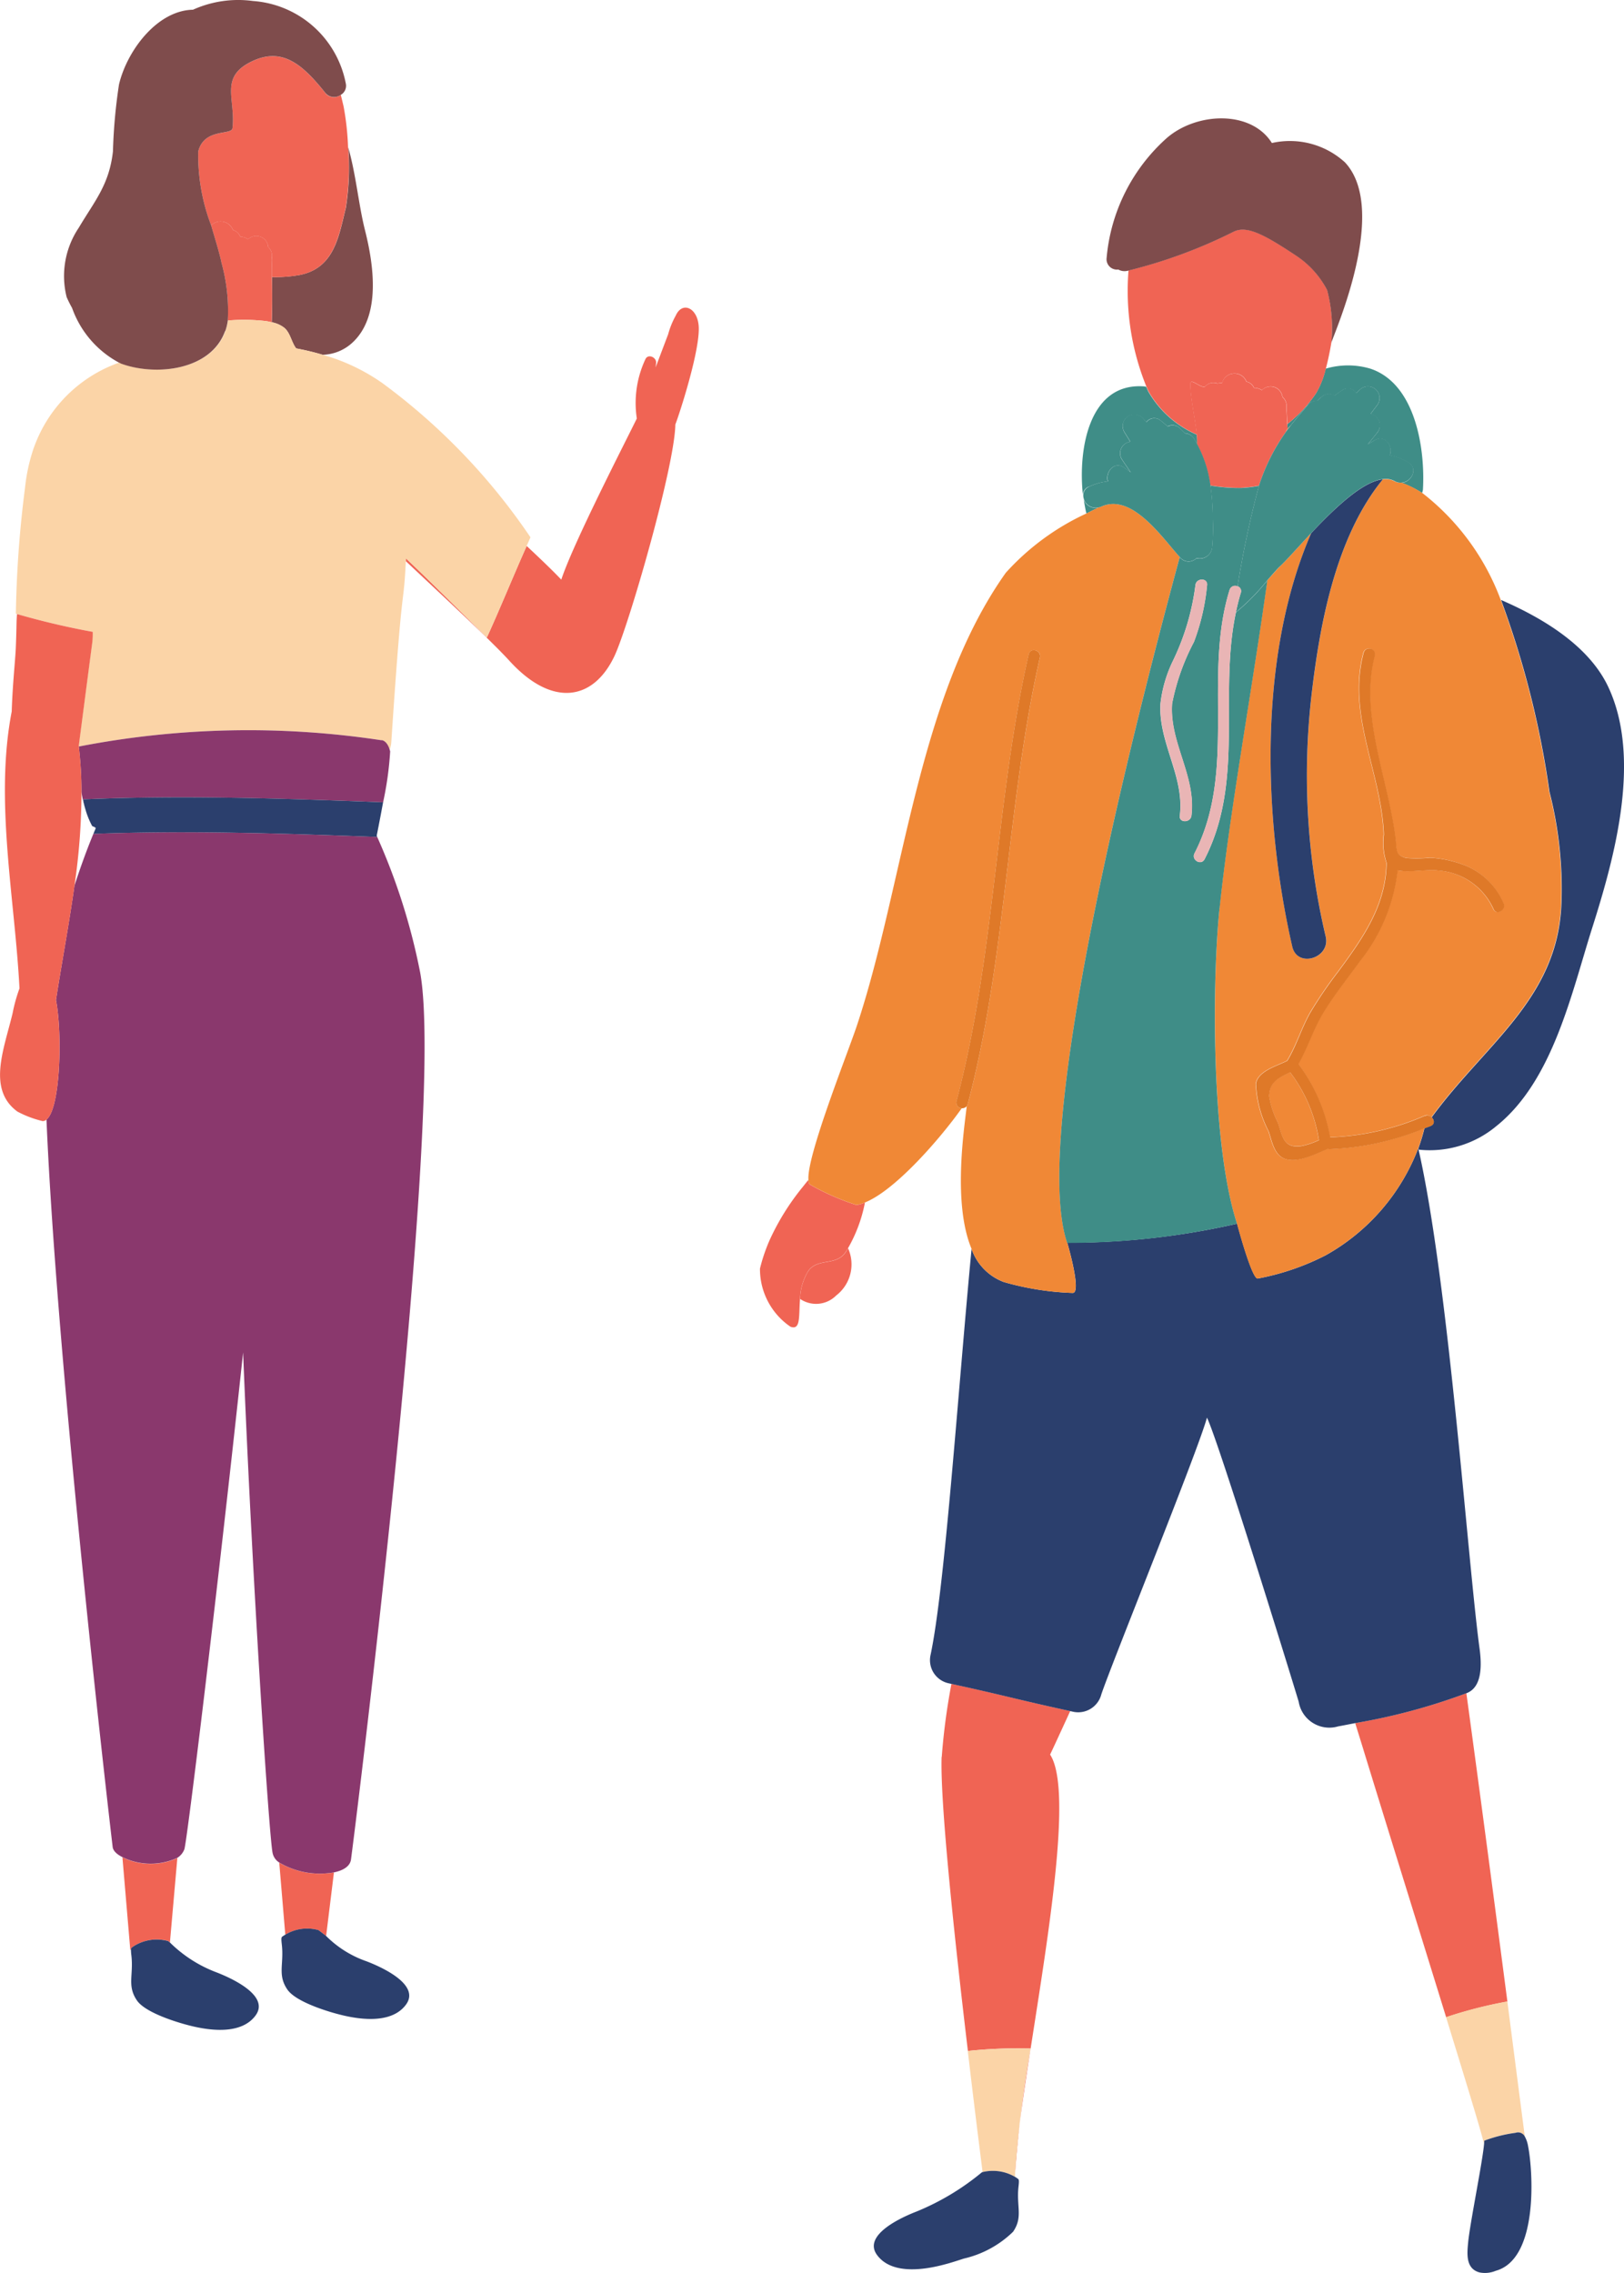
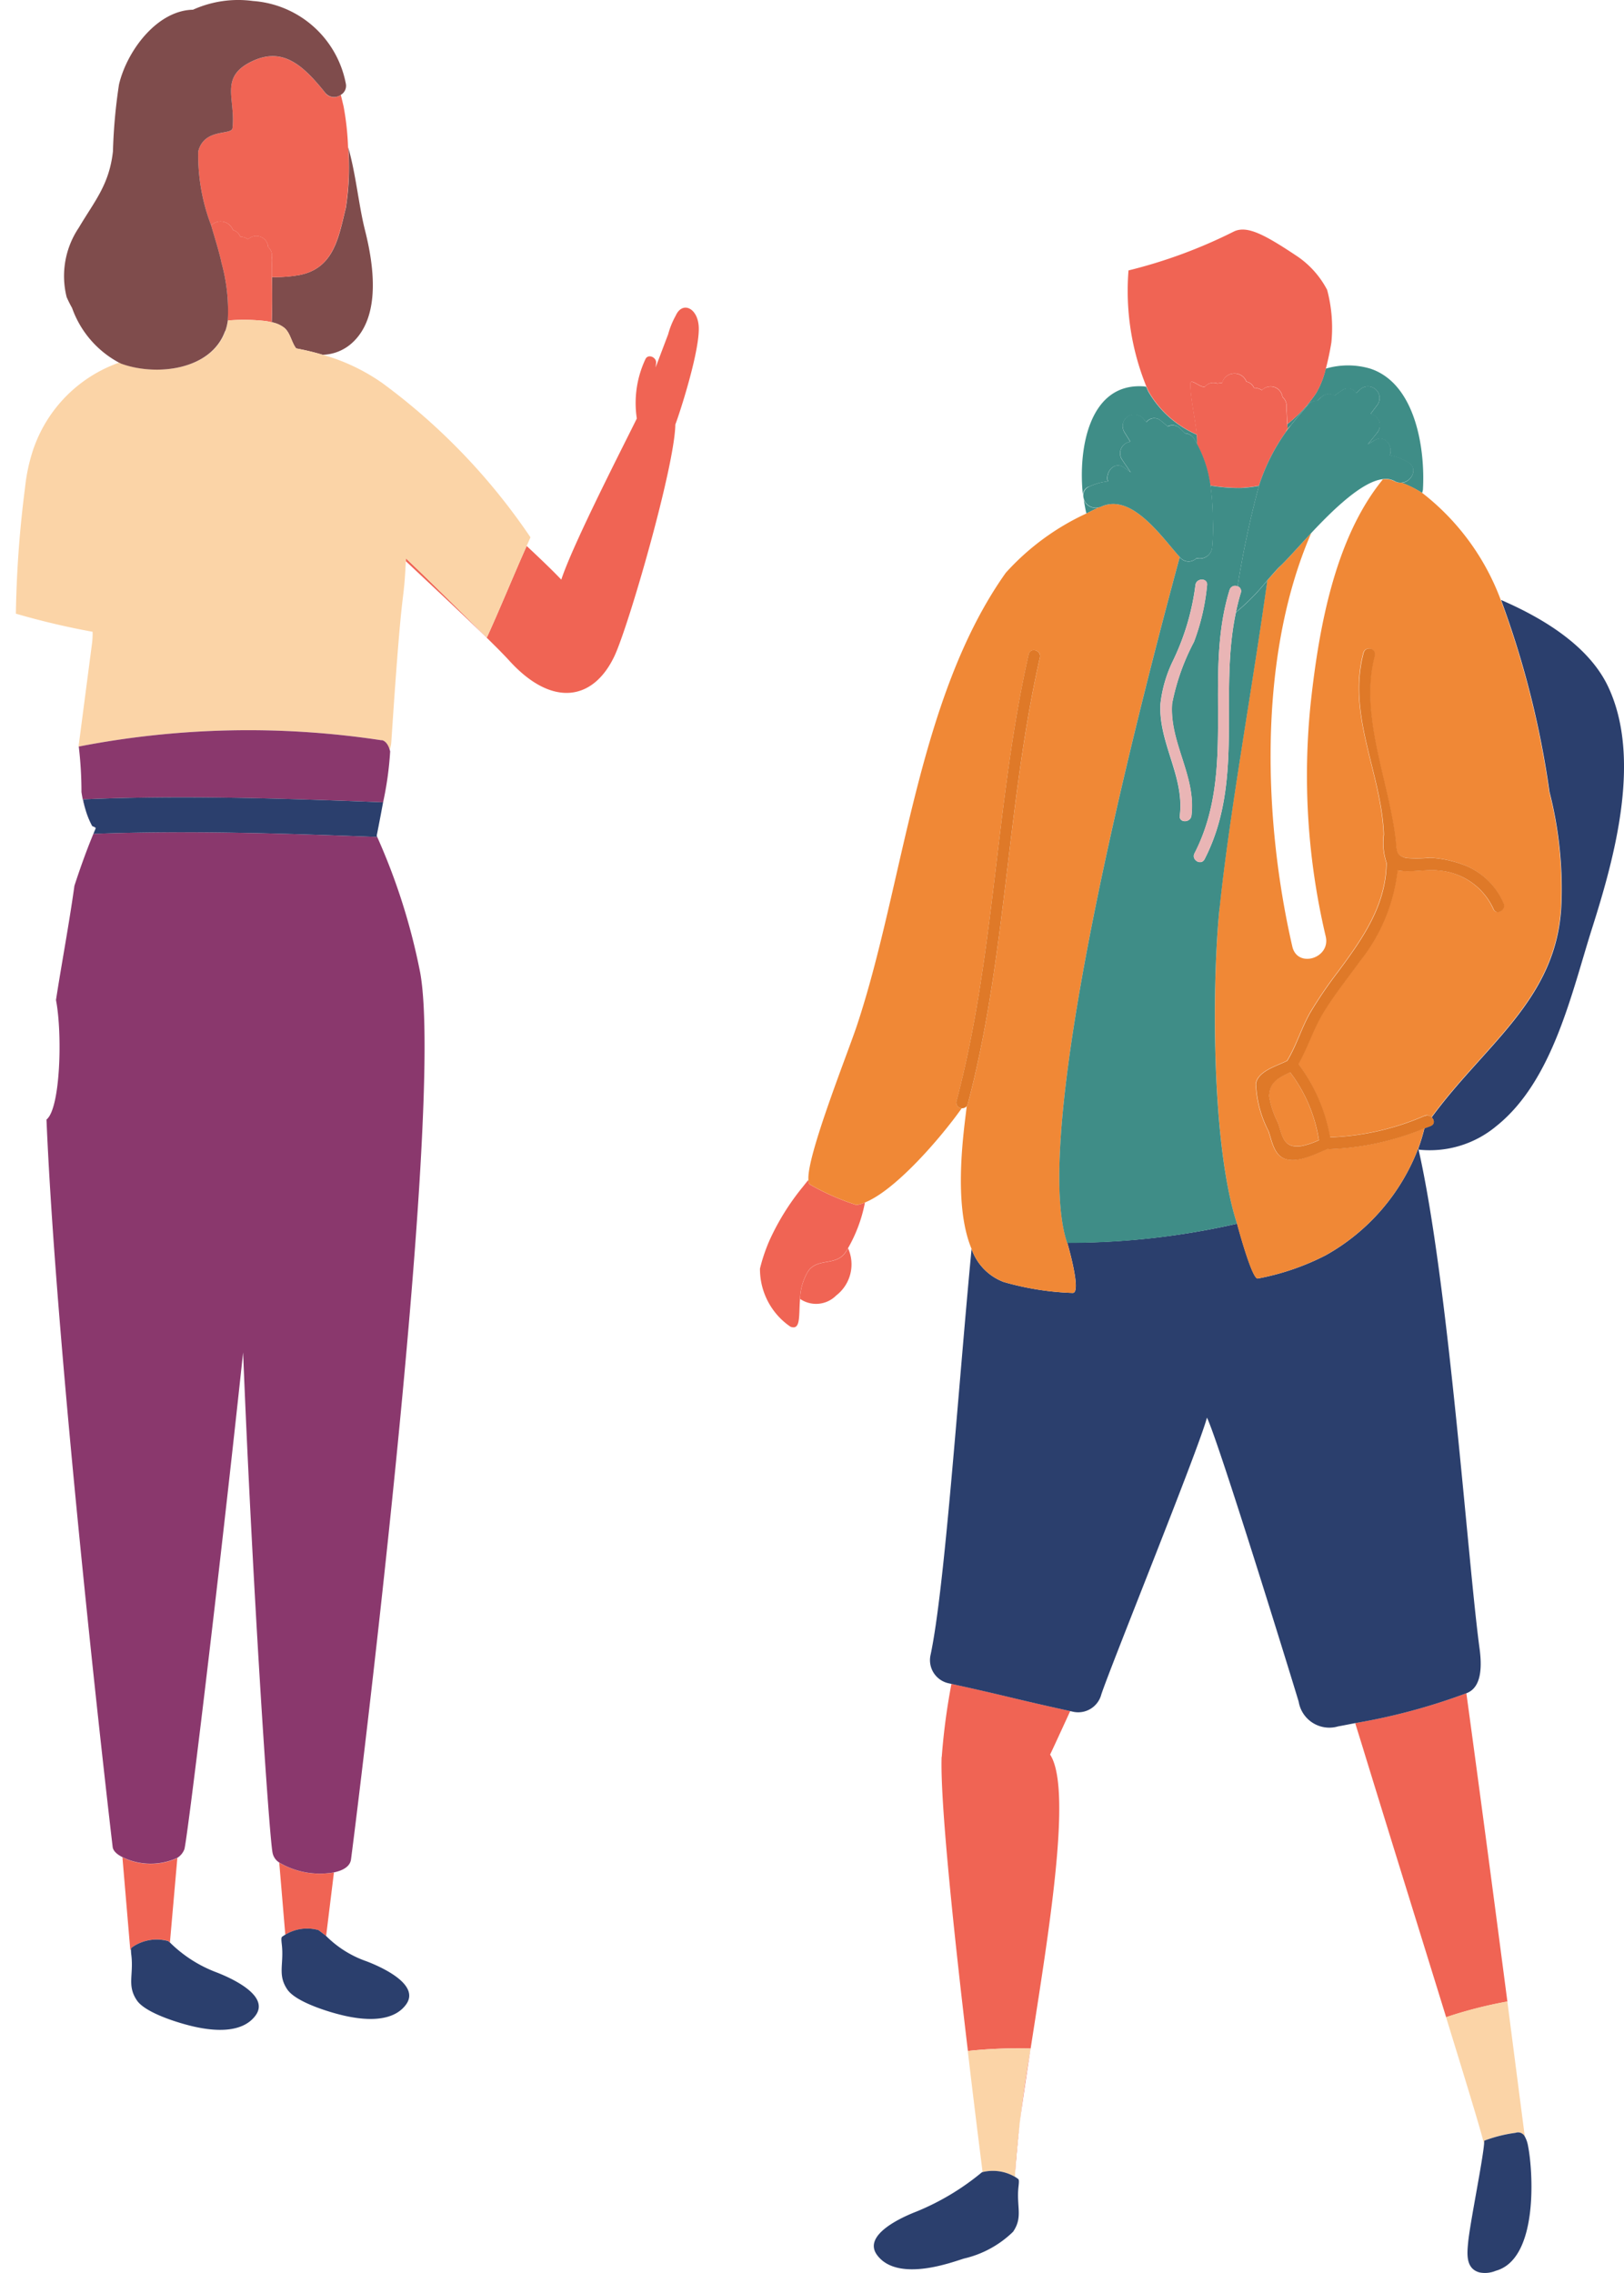
<svg xmlns="http://www.w3.org/2000/svg" width="80.329" height="112.427" viewBox="0 0 80.329 112.427">
  <g id="グループ_13177" data-name="グループ 13177" transform="translate(-1011.273 -2013.17)">
    <path id="パス_43920" data-name="パス 43920" d="M1142.948,1886.24c.006.079.009.158.014.237a.666.666,0,0,1,.14-.151c.33-.422.633-.743.858-1.028a.563.563,0,0,1,.457-.2c.079-.072.158-.144.244-.212a.534.534,0,0,1,.631-.054c.133-.093.26-.19.4-.277a.485.485,0,0,1,.667.159l0,0c.072-.066.136-.136.208-.2a.576.576,0,0,1,.84.774l-.344.456a.577.577,0,0,1,.361.886c-.168.211-.339.418-.5.627.115-.072.229-.144.345-.211.515-.3.92.3.745.747a2.866,2.866,0,0,1,.907.343c.519.3.174.969-.314,1.013a4.842,4.842,0,0,1,1.008.5,1.022,1.022,0,0,0,.041-.157c.119-2.016-.36-5.248-2.6-5.992a3.884,3.884,0,0,0-2.21,0,4.328,4.328,0,0,1-.474,1.21,6.637,6.637,0,0,1-1.427,1.536" transform="translate(-68 147.905)" fill="#3f8d87" />
    <path id="パス_43921" data-name="パス 43921" d="M1132.882,1889.96c.03.233.071.456.116.654a.515.515,0,0,0,.02.049c.205-.107.4-.2.605-.3a.6.6,0,0,1-.741-.4" transform="translate(-68 147.905)" fill="#3f8d87" />
    <path id="パス_43922" data-name="パス 43922" d="M1133.136,1889.341a2.834,2.834,0,0,1,.932-.264c-.136-.46.319-1.023.806-.681.11.08.216.161.327.24-.15-.223-.3-.443-.451-.667a.576.576,0,0,1,.221-.784.585.585,0,0,1,.21-.069q-.15-.242-.3-.484a.576.576,0,0,1,.9-.7c.065.072.125.144.189.216a.486.486,0,0,1,.678-.107l0,0c.135.1.254.206.378.311a.534.534,0,0,1,.625.108c.079.076.152.153.224.231a.561.561,0,0,1,.439.244c.066.1.115.205.172.308v-.192c0-.087-.007-.185-.017-.288a5.064,5.064,0,0,1-2.4-2.138c-.036-.072-.063-.156-.1-.228-.037-.006-.072-.017-.109-.02-2.732-.2-3.263,3.128-3.024,5.353a.463.463,0,0,1,.288-.393" transform="translate(-68 147.905)" fill="#3f8d87" />
    <path id="パス_43923" data-name="パス 43923" d="M1119.248,1928.144a2.79,2.79,0,0,0-.4,1.368,1.4,1.4,0,0,0,1.785-.168,1.943,1.943,0,0,0,.589-2.335c-.053.085-.1.174-.161.249-.476.628-1.361.226-1.812.887" transform="translate(-68 147.905)" fill="#f06454" />
    <path id="パス_43924" data-name="パス 43924" d="M1153.522,1894.944a45.665,45.665,0,0,1,2.394,9.483,19.256,19.256,0,0,1,.585,5.677c-.241,4.608-3.771,6.815-6.412,10.429.125.125.162.328-.042.417-.1.046-.21.078-.314.121a9.362,9.362,0,0,1-.3.987c.005.023.011.046.016.072a5.138,5.138,0,0,0,3.836-1.163c2.808-2.241,3.726-6.606,4.752-9.83,1.1-3.469,2.448-8.352.787-11.894-.927-1.979-3.125-3.36-5.3-4.3" transform="translate(-68 147.905)" fill="#2b3f6d" />
    <path id="パス_43925" data-name="パス 43925" d="M1138.475,1886.767c-.072-.751-.333-1.914-.316-2.529.008-.293.514.236.72.149a.55.55,0,0,1,.612-.159,1.76,1.76,0,0,1,.238-.029.632.632,0,0,1,1.2-.059.53.53,0,0,1,.377.309.723.723,0,0,1,.391.112.594.594,0,0,1,.839-.016.61.61,0,0,1,.177.354.571.571,0,0,1,.2.463v.176c.02.235.024.469.041.7a6.66,6.66,0,0,0,1.427-1.536,4.4,4.4,0,0,0,.474-1.21c.108-.405.2-.843.273-1.287a7.306,7.306,0,0,0-.209-2.6,4.557,4.557,0,0,0-1.47-1.656c-1.619-1.08-2.486-1.545-3.141-1.234a24.742,24.742,0,0,1-5.215,1.926,12.581,12.581,0,0,0,.889,5.755c.037.072.062.159.1.227a5.069,5.069,0,0,0,2.4,2.139" transform="translate(-68 147.905)" fill="#f06454" />
    <path id="パス_43926" data-name="パス 43926" d="M1141.546,1889.287c.007-.021.014-.048.022-.068a9.632,9.632,0,0,1,1.317-2.6.027.027,0,0,1,0-.017.6.6,0,0,1,.076-.123c-.005-.079-.008-.158-.014-.237-.017-.235-.02-.47-.041-.7v-.175a.568.568,0,0,0-.2-.463.594.594,0,0,0-1.016-.338.705.705,0,0,0-.391-.112.526.526,0,0,0-.377-.309.632.632,0,0,0-1.2.059,1.755,1.755,0,0,0-.239.029.548.548,0,0,0-.612.159c-.2.086-.71-.442-.72-.149-.016.615.245,1.778.316,2.529.01.106.017.2.018.288v.192a5.837,5.837,0,0,1,.648,2.025,8.613,8.613,0,0,0,1.512.118,5.986,5.986,0,0,0,.894-.106" transform="translate(-68 147.905)" fill="#f06454" />
    <path id="パス_43927" data-name="パス 43927" d="M1119.355,1923.87c-.06-.03-.085-.124-.094-.248-.1.121-.193.241-.288.36a12.03,12.03,0,0,0-1.631,2.621,8.541,8.541,0,0,0-.478,1.41,3.452,3.452,0,0,0,1.508,2.875c.518.193.406-.532.474-1.38a2.78,2.78,0,0,1,.4-1.368c.451-.661,1.337-.26,1.812-.888a2.594,2.594,0,0,0,.161-.249,7.3,7.3,0,0,0,.838-2.26,1.864,1.864,0,0,1-.421.124,11.812,11.812,0,0,1-2.282-1" transform="translate(-68 147.905)" fill="#f06454" />
    <path id="パス_43928" data-name="パス 43928" d="M1129.484,1972.941v0Z" transform="translate(-68 147.905)" fill="#f06454" />
    <path id="パス_43929" data-name="パス 43929" d="M1125.849,1952.168c-.08,2.273.653,9.119,1.3,14.544a23.151,23.151,0,0,1,3.1-.122,60.91,60.91,0,0,0-.762,6.14c.144-4.492,3.339-18.216,1.728-20.679.09-.183.461-.987.995-2.152-2.875-.63-3-.72-5.875-1.346a31.875,31.875,0,0,0-.479,3.614" transform="translate(-68 147.905)" fill="#f06454" />
    <path id="パス_43930" data-name="パス 43930" d="M1146.723,1951.844c1.42,4.621,2.933,9.477,4.082,13.2a21.61,21.61,0,0,1,3.029-.776c-.573-4.392-1.309-9.982-2.029-15.251a30.186,30.186,0,0,1-5.5,1.477c.14.451.28.9.42,1.353" transform="translate(-68 147.905)" fill="#f06454" />
-     <path id="パス_43931" data-name="パス 43931" d="M1152.645,1971.162c-.009-.037-.013-.057-.025-.1.012.046.016.068.025.1" transform="translate(-68 147.905)" fill="#f06454" />
    <path id="パス_43932" data-name="パス 43932" d="M1144.841,1927.358a12.271,12.271,0,0,1-3.351,1.146c-.288.064-1.026-2.713-1.026-2.713a37.347,37.347,0,0,1-8.4.942s.738,2.511.263,2.484a14,14,0,0,1-3.407-.541,2.674,2.674,0,0,1-1.59-1.638c-.694,7.313-1.323,16.776-2.031,20.1a1.169,1.169,0,0,0,.864,1.379l.165.037c2.88.63,3,.715,5.876,1.345l.166.037a1.182,1.182,0,0,0,1.379-.864c.517-1.541,4.811-12.125,5.225-13.689.576,1.189,4.1,12.6,4.536,14.05a1.536,1.536,0,0,0,1.765,1.266,1.5,1.5,0,0,0,.184-.042c.268-.048.56-.107.841-.161a30.108,30.108,0,0,0,5.5-1.477l.038-.014c.419-.173.828-.665.62-2.193-.586-4.32-1.527-18.1-3.016-24.679-.005-.024-.011-.047-.016-.072a10.253,10.253,0,0,1-4.59,5.3" transform="translate(-68 147.905)" fill="#2b3f6d" />
    <path id="パス_43933" data-name="パス 43933" d="M1143.083,1918.3c-.534.261-1.018.457-1.042,1.18a4.552,4.552,0,0,0,.432,1.3c.226.648.258,1.317,1.2,1.16a3.773,3.773,0,0,0,.833-.284,7.447,7.447,0,0,0-1.423-3.356" transform="translate(-68 147.905)" fill="#f08836" />
    <path id="パス_43934" data-name="パス 43934" d="M1148.259,1889.074a.94.94,0,0,0-.591-.1.319.319,0,0,1-.017.032c-2.353,2.9-3.135,7.322-3.536,10.944a34.613,34.613,0,0,0,.734,11.637c.249,1.08-1.4,1.584-1.652.5-1.4-6.076-1.76-14.244.933-20.453-.677.72-1.253,1.382-1.575,1.675-.072.072-.309.337-.6.664-.748,5.379-1.876,11.534-2.361,16.213-.36,3.5-.432,11.617.864,15.606,0,0,.737,2.777,1.026,2.713a12.287,12.287,0,0,0,3.351-1.147,10.253,10.253,0,0,0,4.59-5.3,9.207,9.207,0,0,0,.3-.987,13.553,13.553,0,0,1-4.74,1.032c-.018,0-.029-.01-.045-.013-.576.235-1.464.713-2.109.495-.554-.187-.655-.9-.821-1.371a5.575,5.575,0,0,1-.625-2.35c.1-.626,1.04-.878,1.548-1.135.453-.744.7-1.6,1.13-2.365a20.676,20.676,0,0,1,1.384-2.035c1.2-1.623,2.376-3.268,2.4-5.392a3.141,3.141,0,0,1-.135-1.4c-.119-3.068-1.826-5.9-1-9a.288.288,0,0,1,.554.154c-.781,2.919.686,6.153,1.028,9.077.064.556-.01.77.5.928a6.083,6.083,0,0,0,1.185-.01,5.5,5.5,0,0,1,1.656.344,3.5,3.5,0,0,1,2,1.909c.144.336-.351.629-.5.288a3.252,3.252,0,0,0-2.726-1.908c-.532-.078-1.454.123-2.016-.01a8.741,8.741,0,0,1-1.872,4.508c-.62.864-1.3,1.7-1.847,2.618-.467.792-.731,1.667-1.185,2.455a8.459,8.459,0,0,1,1.564,3.626,12.85,12.85,0,0,0,4.688-1.068.289.289,0,0,1,.332.079c2.64-3.614,6.171-5.825,6.412-10.429a19.224,19.224,0,0,0-.586-5.677,45.617,45.617,0,0,0-2.394-9.483,11.986,11.986,0,0,0-3.863-5.276c-.012-.009-.027-.017-.04-.025a4.822,4.822,0,0,0-1.008-.5.571.571,0,0,1-.35-.072" transform="translate(-68 147.905)" fill="#f08836" />
    <path id="パス_43935" data-name="パス 43935" d="M1142.885,1886.62c.072-.1.148-.2.22-.288a.671.671,0,0,0-.141.15.772.772,0,0,0-.072.124.035.035,0,0,1,0,.017" transform="translate(-68 147.905)" fill="#f08836" />
    <path id="パス_43936" data-name="パス 43936" d="M1128.917,1928.676a14,14,0,0,0,3.407.541c.476.028-.262-2.483-.262-2.483-1.972-5.76,4.1-28.5,5.566-33.919-.9-.989-2.387-3.2-3.912-2.48a.581.581,0,0,1-.094.023c-.2.1-.4.2-.6.3a12.291,12.291,0,0,0-4,2.939c-4.392,6.185-5.04,15.424-7.369,22.412-.454,1.362-2.48,6.428-2.392,7.608.01.123.035.216.095.247a11.734,11.734,0,0,0,2.282,1,1.92,1.92,0,0,0,.421-.123c1.516-.607,3.748-3.195,4.786-4.66a.278.278,0,0,1-.269-.286.282.282,0,0,1,.01-.064c1.917-7.244,1.919-14.811,3.57-22.1.081-.36.636-.208.555.152-1.651,7.3-1.656,14.863-3.57,22.1a.276.276,0,0,1-.05.1c-.126,1.114-.7,4.808.238,7.051a2.668,2.668,0,0,0,1.589,1.637" transform="translate(-68 147.905)" fill="#f08836" />
-     <path id="パス_43937" data-name="パス 43937" d="M1144.13,1891.634c-2.693,6.209-2.331,14.377-.936,20.453.249,1.08,1.9.576,1.652-.5a34.642,34.642,0,0,1-.734-11.637c.4-3.621,1.183-8.041,3.536-10.944a.307.307,0,0,0,.017-.032c-1.014.117-2.415,1.469-3.538,2.664" transform="translate(-68 147.905)" fill="#2b3f6d" />
-     <path id="パス_43938" data-name="パス 43938" d="M1143.446,1877.955a4.559,4.559,0,0,1,1.47,1.656,7.4,7.4,0,0,1,.211,2.6v.008c.143-.5,2.867-6.572.674-8.922a4.041,4.041,0,0,0-3.616-.958c-1.039-1.656-3.77-1.522-5.233-.216a9,9,0,0,0-2.941,5.891.515.515,0,0,0,.437.582.5.5,0,0,0,.139,0,.633.633,0,0,0,.445.066c.02,0,.04-.011.06-.015a24.729,24.729,0,0,0,5.214-1.926c.655-.311,1.523.155,3.141,1.234" transform="translate(-68 147.905)" fill="#7f4c4c" />
    <path id="パス_43939" data-name="パス 43939" d="M1139.6,1910.185c.485-4.68,1.613-10.833,2.361-16.212a10.784,10.784,0,0,1-1.555,1.584c-.864,4.063.444,8.334-1.55,12.208-.17.33-.667.038-.5-.288,2.114-4.1.414-8.75,1.737-13.032a.284.284,0,0,1,.354-.189.3.3,0,0,1,.041.016,48.261,48.261,0,0,1,1.058-4.977,5.986,5.986,0,0,1-.894.106,8.6,8.6,0,0,1-1.512-.118c.006.041.016.081.021.122a12.038,12.038,0,0,1,.1,1.517,10.328,10.328,0,0,1-.033,1.428.618.618,0,0,1-.683.544.667.667,0,0,1-.09-.016.553.553,0,0,1-.781,0l0,0-.048-.054c-1.464,5.419-7.538,28.158-5.566,33.919a37.364,37.364,0,0,0,8.4-.951c-1.3-3.988-1.23-12.109-.864-15.607m-2.274-12.3a12.055,12.055,0,0,0,1.08-3.676c.039-.365.615-.368.576,0a10.849,10.849,0,0,1-.648,2.808,11.077,11.077,0,0,0-1.08,3.045c-.148,1.926,1.2,3.592.955,5.551-.046.36-.622.366-.576,0,.243-1.949-1.072-3.62-.955-5.551a6.485,6.485,0,0,1,.648-2.173" transform="translate(-68 147.905)" fill="#3f8d87" />
    <path id="パス_43940" data-name="パス 43940" d="M1127.143,1966.713h0c.294,2.5.566,4.68.733,5.988a2.161,2.161,0,0,1,1.607.24v-.21a60.634,60.634,0,0,1,.762-6.14,23.16,23.16,0,0,0-3.1.122" transform="translate(-68 147.905)" fill="#fbd4a7" />
    <path id="パス_43941" data-name="パス 43941" d="M1150.8,1965.041c.918,2.972,1.6,5.215,1.816,6.018.012.046.016.066.025.1.013.052.029.112.035.144a1.353,1.353,0,0,0,.006-.157,6.962,6.962,0,0,1,1.551-.39.377.377,0,0,1,.463.188c-.184-1.418-.49-3.788-.864-6.683a21.7,21.7,0,0,0-3.032.777" transform="translate(-68 147.905)" fill="#fbd4a7" />
    <path id="パス_43942" data-name="パス 43942" d="M1127.874,1972.7a.3.3,0,0,0-.04.018,12.4,12.4,0,0,1-3.22,1.933c-.661.254-2.7,1.144-1.959,2.152.66.9,2.093.81,3.393.453.072-.02.144-.037.216-.06.268-.079.5-.156.684-.216a5.135,5.135,0,0,0,2.435-1.326c.5-.728.16-1.245.268-2.221.028-.253.032-.354-.018-.392a1.346,1.346,0,0,0-.15-.1,2.164,2.164,0,0,0-1.606-.239" transform="translate(-68 147.905)" fill="#2b3f6d" />
    <path id="パス_43943" data-name="パス 43943" d="M1154.238,1970.76a6.969,6.969,0,0,0-1.551.39,1.36,1.36,0,0,1-.006.156c-.072.87-.7,3.94-.788,4.874-.056.568-.126,1.3.564,1.486a1.387,1.387,0,0,0,.8-.081c2.127-.583,1.846-4.934,1.6-6.168a1.48,1.48,0,0,0-.159-.469.374.374,0,0,0-.461-.188" transform="translate(-68 147.905)" fill="#2b3f6d" />
    <path id="パス_43944" data-name="パス 43944" d="M1133.623,1890.359a.5.5,0,0,0,.094-.024c1.524-.72,3.014,1.492,3.91,2.481.017.017.033.037.047.053a.551.551,0,0,0,.78.006l.006-.006a.618.618,0,0,0,.757-.437c.007-.029.013-.06.017-.09a10.485,10.485,0,0,0,.032-1.428,11.663,11.663,0,0,0-.1-1.517c-.005-.041-.015-.081-.02-.122a5.91,5.91,0,0,0-.648-2.026c-.057-.1-.107-.207-.174-.308a.56.56,0,0,0-.437-.243c-.073-.078-.144-.156-.226-.231a.531.531,0,0,0-.623-.108c-.126-.1-.243-.212-.377-.311a.488.488,0,0,0-.68.1l0,0c-.064-.072-.125-.144-.189-.219a.576.576,0,0,0-.905.7l.3.483a.575.575,0,0,0-.432.852c.149.225.3.445.451.668l-.327-.24c-.486-.341-.942.222-.8.681a2.845,2.845,0,0,0-.934.264.467.467,0,0,0-.288.393.558.558,0,0,0,.031.226.608.608,0,0,0,.743.4" transform="translate(-68 147.905)" fill="#3f8d87" />
    <path id="パス_43945" data-name="パス 43945" d="M1142.885,1886.62a9.656,9.656,0,0,0-1.318,2.6c-.007.019-.015.046-.021.067a48.288,48.288,0,0,0-1.058,4.978.254.254,0,0,1,.161.321v0c-.1.32-.177.642-.246.964a10.786,10.786,0,0,0,1.556-1.584c.288-.327.521-.595.6-.664.322-.292.9-.954,1.575-1.674,1.122-1.2,2.524-2.546,3.538-2.664a.927.927,0,0,1,.591.1.571.571,0,0,0,.35.072c.488-.044.833-.71.314-1.013a2.831,2.831,0,0,0-.907-.342c.175-.447-.23-1.047-.744-.748-.117.072-.231.144-.346.211.167-.209.339-.416.5-.626a.577.577,0,0,0-.154-.8.586.586,0,0,0-.206-.087l.343-.455a.576.576,0,0,0-.839-.771c-.072.066-.137.136-.207.2a.485.485,0,0,0-.666-.165l0,0c-.144.087-.27.184-.4.277a.535.535,0,0,0-.631.054c-.085.072-.164.144-.243.211a.563.563,0,0,0-.458.206c-.225.288-.527.606-.857,1.028-.072.092-.144.188-.22.288" transform="translate(-68 147.905)" fill="#3f8d87" />
    <path id="パス_43946" data-name="パス 43946" d="M1149.757,1920.453a12.829,12.829,0,0,1-4.688,1.067,8.423,8.423,0,0,0-1.565-3.624c.454-.792.72-1.668,1.185-2.455.546-.92,1.224-1.751,1.847-2.619a8.753,8.753,0,0,0,1.872-4.508c.565.133,1.486-.068,2.016.011a3.252,3.252,0,0,1,2.727,1.908c.144.338.643.046.5-.288a3.5,3.5,0,0,0-2-1.91,5.524,5.524,0,0,0-1.656-.343,6.249,6.249,0,0,1-1.185.011c-.512-.159-.438-.373-.5-.929-.341-2.924-1.809-6.158-1.028-9.078a.288.288,0,0,0-.555-.153c-.83,3.1.878,5.93,1,9a3.126,3.126,0,0,0,.134,1.4c-.026,2.125-1.2,3.768-2.4,5.392a20.7,20.7,0,0,0-1.384,2.035c-.432.762-.676,1.621-1.13,2.365-.508.258-1.452.509-1.548,1.135a5.593,5.593,0,0,0,.626,2.35c.165.475.266,1.183.82,1.371.648.216,1.531-.26,2.109-.495.016,0,.027.014.046.013a13.572,13.572,0,0,0,4.739-1.032c.1-.043.211-.072.315-.121.2-.09.167-.288.042-.417a.288.288,0,0,0-.333-.08m-6.083,1.488c-.94.157-.971-.51-1.2-1.161a4.483,4.483,0,0,1-.432-1.3c.024-.72.508-.919,1.041-1.18a7.437,7.437,0,0,1,1.424,3.356,3.773,3.773,0,0,1-.833.284" transform="translate(-68 147.905)" fill="#df7928" />
    <path id="パス_43947" data-name="パス 43947" d="M1130.708,1897.783c.081-.36-.473-.515-.555-.153-1.65,7.3-1.652,14.863-3.57,22.1a.279.279,0,0,0,.2.342.31.31,0,0,0,.308-.089.261.261,0,0,0,.049-.1c1.918-7.245,1.92-14.811,3.57-22.1" transform="translate(-68 147.905)" fill="#df7928" />
    <path id="パス_43948" data-name="パス 43948" d="M1137.633,1905.608c-.045.366.53.364.576,0,.245-1.958-1.1-3.625-.954-5.551a10.952,10.952,0,0,1,1.08-3.045,10.834,10.834,0,0,0,.648-2.808c.039-.368-.537-.365-.576,0a12.055,12.055,0,0,1-1.08,3.676,6.469,6.469,0,0,0-.648,2.173c-.117,1.932,1.2,3.6.955,5.551" transform="translate(-68 147.905)" fill="#e9b5b5" />
    <path id="パス_43949" data-name="パス 43949" d="M1140.488,1894.265a.284.284,0,0,0-.379.131.369.369,0,0,0-.016.042c-1.324,4.285.378,8.928-1.737,13.032-.169.328.327.62.5.288,1.994-3.873.686-8.146,1.55-12.209.072-.322.144-.648.245-.963a.255.255,0,0,0-.156-.325h0" transform="translate(-68 147.905)" fill="#e9b5b5" />
    <path id="パス_44021" data-name="パス 44021" d="M1085.328,1957.126l.389,4.581.035.005a.142.142,0,0,1,.037-.114,2.121,2.121,0,0,1,1.8-.326c.034.026.057.045.089.072l.367-4.176a3.162,3.162,0,0,1-2.714-.036" transform="translate(-68 147.905)" fill="#f06454" />
    <path id="パス_44022" data-name="パス 44022" d="M1096.373,1875.57c-.345,1.4-.569,2.938-2.248,3.289a6.608,6.608,0,0,1-1.4.108c.016.747.016,1.493-.01,2.238a1.432,1.432,0,0,1,.615.27c.306.25.36.729.593,1.024a12.551,12.551,0,0,1,1.311.314,2.246,2.246,0,0,0,1.418-.553c1.5-1.309,1.1-3.926.673-5.616-.313-1.239-.441-2.742-.828-4.092a12.806,12.806,0,0,1-.121,3.017" transform="translate(-68 147.905)" fill="#7f4c4c" />
    <path id="パス_44023" data-name="パス 44023" d="M1085.788,1961.6a.146.146,0,0,0-.037.114,2.16,2.16,0,0,0,.021.278c.111.977-.222,1.494.275,2.221.473.69,2.405,1.188,2.476,1.207,1.3.352,2.736.432,3.392-.466.738-1.008-1.305-1.892-1.967-2.144a6.554,6.554,0,0,1-2.274-1.468c-.031-.024-.055-.043-.089-.067a2.115,2.115,0,0,0-1.8.325" transform="translate(-68 147.905)" fill="#2b3f6d" />
    <path id="パス_44024" data-name="パス 44024" d="M1093.085,1957.393l.3,3.568a2.063,2.063,0,0,1,1.642-.224c.144.106.268.2.377.288l.387-3.145a3.959,3.959,0,0,1-2.709-.487" transform="translate(-68 147.905)" fill="#f06454" />
    <path id="パス_44025" data-name="パス 44025" d="M1099.348,1892.888c0,.046,0,.086-.006.13,1.943,1.828,4.2,3.915,5.126,4.929,2.112,2.321,4.155,1.982,5.2-.236.7-1.489,2.98-9.369,3.01-11.451.188-.472,1.263-3.767,1.152-4.905-.084-.881-.815-1.192-1.133-.478a4.045,4.045,0,0,0-.373.917l-.624,1.649c.013-.094.024-.18.027-.24.013-.26-.381-.45-.523-.185a5.1,5.1,0,0,0-.432,2.947c-.524,1.08-3.153,6.182-3.735,7.971-.439-.462-1.037-1.034-1.713-1.666-.638,1.428-1.348,3.173-1.97,4.529-.851-.833-2.908-2.89-4-3.912" transform="translate(-68 147.905)" fill="#f06454" />
    <path id="パス_44026" data-name="パス 44026" d="M1095.375,1869.876c-1.137-1.423-2.146-2.311-3.682-1.554-1.581.779-.755,1.856-.922,3.287-.042.36-1.405-.019-1.693,1.152a9.8,9.8,0,0,0,.638,3.655.654.654,0,0,1,.925-.012.677.677,0,0,1,.156.241.525.525,0,0,1,.359.327.711.711,0,0,1,.386.13.594.594,0,0,1,.839.024.607.607,0,0,1,.161.362.561.561,0,0,1,.179.471c0,.059-.007.117-.01.176.013.279,0,.557.01.835a6.6,6.6,0,0,0,1.4-.108c1.678-.352,1.9-1.894,2.247-3.289a12.742,12.742,0,0,0,.121-3.016,13.424,13.424,0,0,0-.221-2.029c-.047-.2-.092-.387-.137-.568a.561.561,0,0,1-.762-.081" transform="translate(-68 147.905)" fill="#f06454" />
    <path id="パス_44027" data-name="パス 44027" d="M1092.722,1878.967c-.006-.279,0-.557-.01-.835,0-.059.008-.118.011-.176a.562.562,0,0,0-.182-.471.593.593,0,0,0-1-.386.712.712,0,0,0-.385-.131.535.535,0,0,0-.361-.327.653.653,0,0,0-.84-.384.671.671,0,0,0-.24.155c.222.754.432,1.434.51,1.842a8.872,8.872,0,0,1,.314,2.864,9.585,9.585,0,0,1,1.825.022,2.737,2.737,0,0,1,.347.065c.026-.745.027-1.491.01-2.238" transform="translate(-68 147.905)" fill="#f06454" />
    <path id="パス_44028" data-name="パス 44028" d="M1093.384,1960.961a1.308,1.308,0,0,0-.155.1c-.049.039-.045.14-.016.393.11.976-.223,1.493.275,2.22.473.689,2.4,1.188,2.476,1.207,1.3.352,2.736.432,3.392-.465.738-1.008-1.3-1.893-1.967-2.145a5.255,5.255,0,0,1-1.986-1.248c-.11-.087-.233-.182-.377-.288a2.068,2.068,0,0,0-1.642.225" transform="translate(-68 147.905)" fill="#2b3f6d" />
    <path id="パス_44029" data-name="パス 44029" d="M1083.853,1896.517a3.681,3.681,0,0,1-.025.545l-.663,5.075a.2.2,0,0,0,.005.054,43.864,43.864,0,0,1,14.979-.311c.2.029.336.252.4.457a1.264,1.264,0,0,0,.079-.36c.569-8.621.587-6.336.72-8.963,0-.043.005-.083.007-.129,1.091,1.022,3.148,3.079,4,3.912.621-1.356,1.332-3.1,1.97-4.529.061-.139.127-.292.187-.425a30.975,30.975,0,0,0-7.316-7.622,9.7,9.7,0,0,0-2.961-1.408,12.534,12.534,0,0,0-1.31-.314c-.233-.3-.288-.774-.594-1.024a1.428,1.428,0,0,0-.614-.27,2.784,2.784,0,0,0-.348-.065,9.585,9.585,0,0,0-1.825-.022,2.713,2.713,0,0,1-.121.518c-.7,1.956-3.439,2.242-5.148,1.614-.036-.014-.072-.035-.106-.05a6.911,6.911,0,0,0-4.209,4.176c-.005.012-.009.021-.017.043a8.827,8.827,0,0,0-.432,1.973,55.015,55.015,0,0,0-.453,6.228l.057.015a37.833,37.833,0,0,0,3.744.881" transform="translate(-68 147.905)" fill="#fbd4a7" />
    <path id="パス_44030" data-name="パス 44030" d="M1090.419,1881.636a2.791,2.791,0,0,0,.122-.518,8.933,8.933,0,0,0-.314-2.864c-.079-.407-.288-1.088-.51-1.842a9.735,9.735,0,0,1-.638-3.654c.288-1.168,1.651-.792,1.693-1.152.167-1.431-.659-2.509.921-3.287,1.537-.758,2.546.131,3.682,1.554a.561.561,0,0,0,.762.08.517.517,0,0,0,.239-.566,5.044,5.044,0,0,0-4.59-4.073,5.442,5.442,0,0,0-2.968.432c-1.758.032-3.253,2-3.658,3.692a26.622,26.622,0,0,0-.3,3.312c-.184,1.655-.9,2.447-1.691,3.78a4.282,4.282,0,0,0-.6,3.429,5.878,5.878,0,0,0,.269.538,4.938,4.938,0,0,0,2.322,2.705c.036.014.072.035.1.049,1.709.629,4.448.343,5.148-1.614" transform="translate(-68 147.905)" fill="#7f4c4c" />
    <path id="パス_44031" data-name="パス 44031" d="M1083.893,1906.512c.04-.1.078-.193.119-.288a.36.36,0,0,0-.13-.078.071.071,0,0,1-.036-.014c.011.007.023.02.033.017a.373.373,0,0,1,.131.079c-.394.919-.747,1.9-1.056,2.85-.266,1.909-.627,3.808-.912,5.651.322,1.656.224,5.371-.47,5.912.517,12.26,3.124,34.753,3.274,35.982.023.192.21.364.481.5a3.16,3.16,0,0,0,2.715.037.862.862,0,0,0,.351-.428c.125-.352,1.584-12.235,2.905-24.571.452,11.341,1.279,23.846,1.457,24.751a.735.735,0,0,0,.33.478,3.959,3.959,0,0,0,2.709.487c.451-.093.788-.292.839-.629.106-.713,4.68-37.024,3.422-43.885a30.97,30.97,0,0,0-2.124-6.7c-4.68-.176-9.36-.33-14.04-.155" transform="translate(-68 147.905)" fill="#8a386d" />
    <path id="パス_44032" data-name="パス 44032" d="M1098.149,1901.881a43.9,43.9,0,0,0-14.98.31,18.939,18.939,0,0,1,.133,2.247,5.485,5.485,0,0,0,.532,1.685,4.3,4.3,0,0,1-.447-1.32c4.947-.212,9.891-.041,14.836.144a16.429,16.429,0,0,0,.349-2.516c-.007-.031-.019-.065-.028-.1-.059-.2-.194-.428-.395-.457" transform="translate(-68 147.905)" fill="#8a386d" />
-     <path id="パス_44033" data-name="パス 44033" d="M1080.148,1920.254a5.168,5.168,0,0,0,1.232.463.283.283,0,0,0,.192-.072c.695-.541.792-4.257.471-5.912.284-1.842.648-3.744.912-5.651a31.943,31.943,0,0,0,.349-4.644,18.734,18.734,0,0,0-.132-2.247.249.249,0,0,0,0-.054q.33-2.536.663-5.074a3.681,3.681,0,0,0,.025-.545,37.788,37.788,0,0,1-3.744-.881c-.014.144-.022.288-.025.418-.009.448-.02.881-.038,1.291-.025.576-.16,1.794-.2,3.109-.853,4.41.155,9.252.384,13.7a7.968,7.968,0,0,0-.342,1.233c-.428,1.787-1.268,3.772.256,4.871" transform="translate(-68 147.905)" fill="#f06454" />
    <path id="パス_44034" data-name="パス 44034" d="M1083.386,1904.805a4.328,4.328,0,0,0,.447,1.318s.008,0,.012.006.025.017.036.013a.375.375,0,0,1,.131.079c-.041.1-.079.192-.119.288,4.68-.175,9.36-.022,14.04.154h0l-.027-.063s.155-.77.316-1.652c-4.946-.188-9.89-.36-14.837-.144" transform="translate(-68 147.905)" fill="#2b3f6d" />
  </g>
</svg>